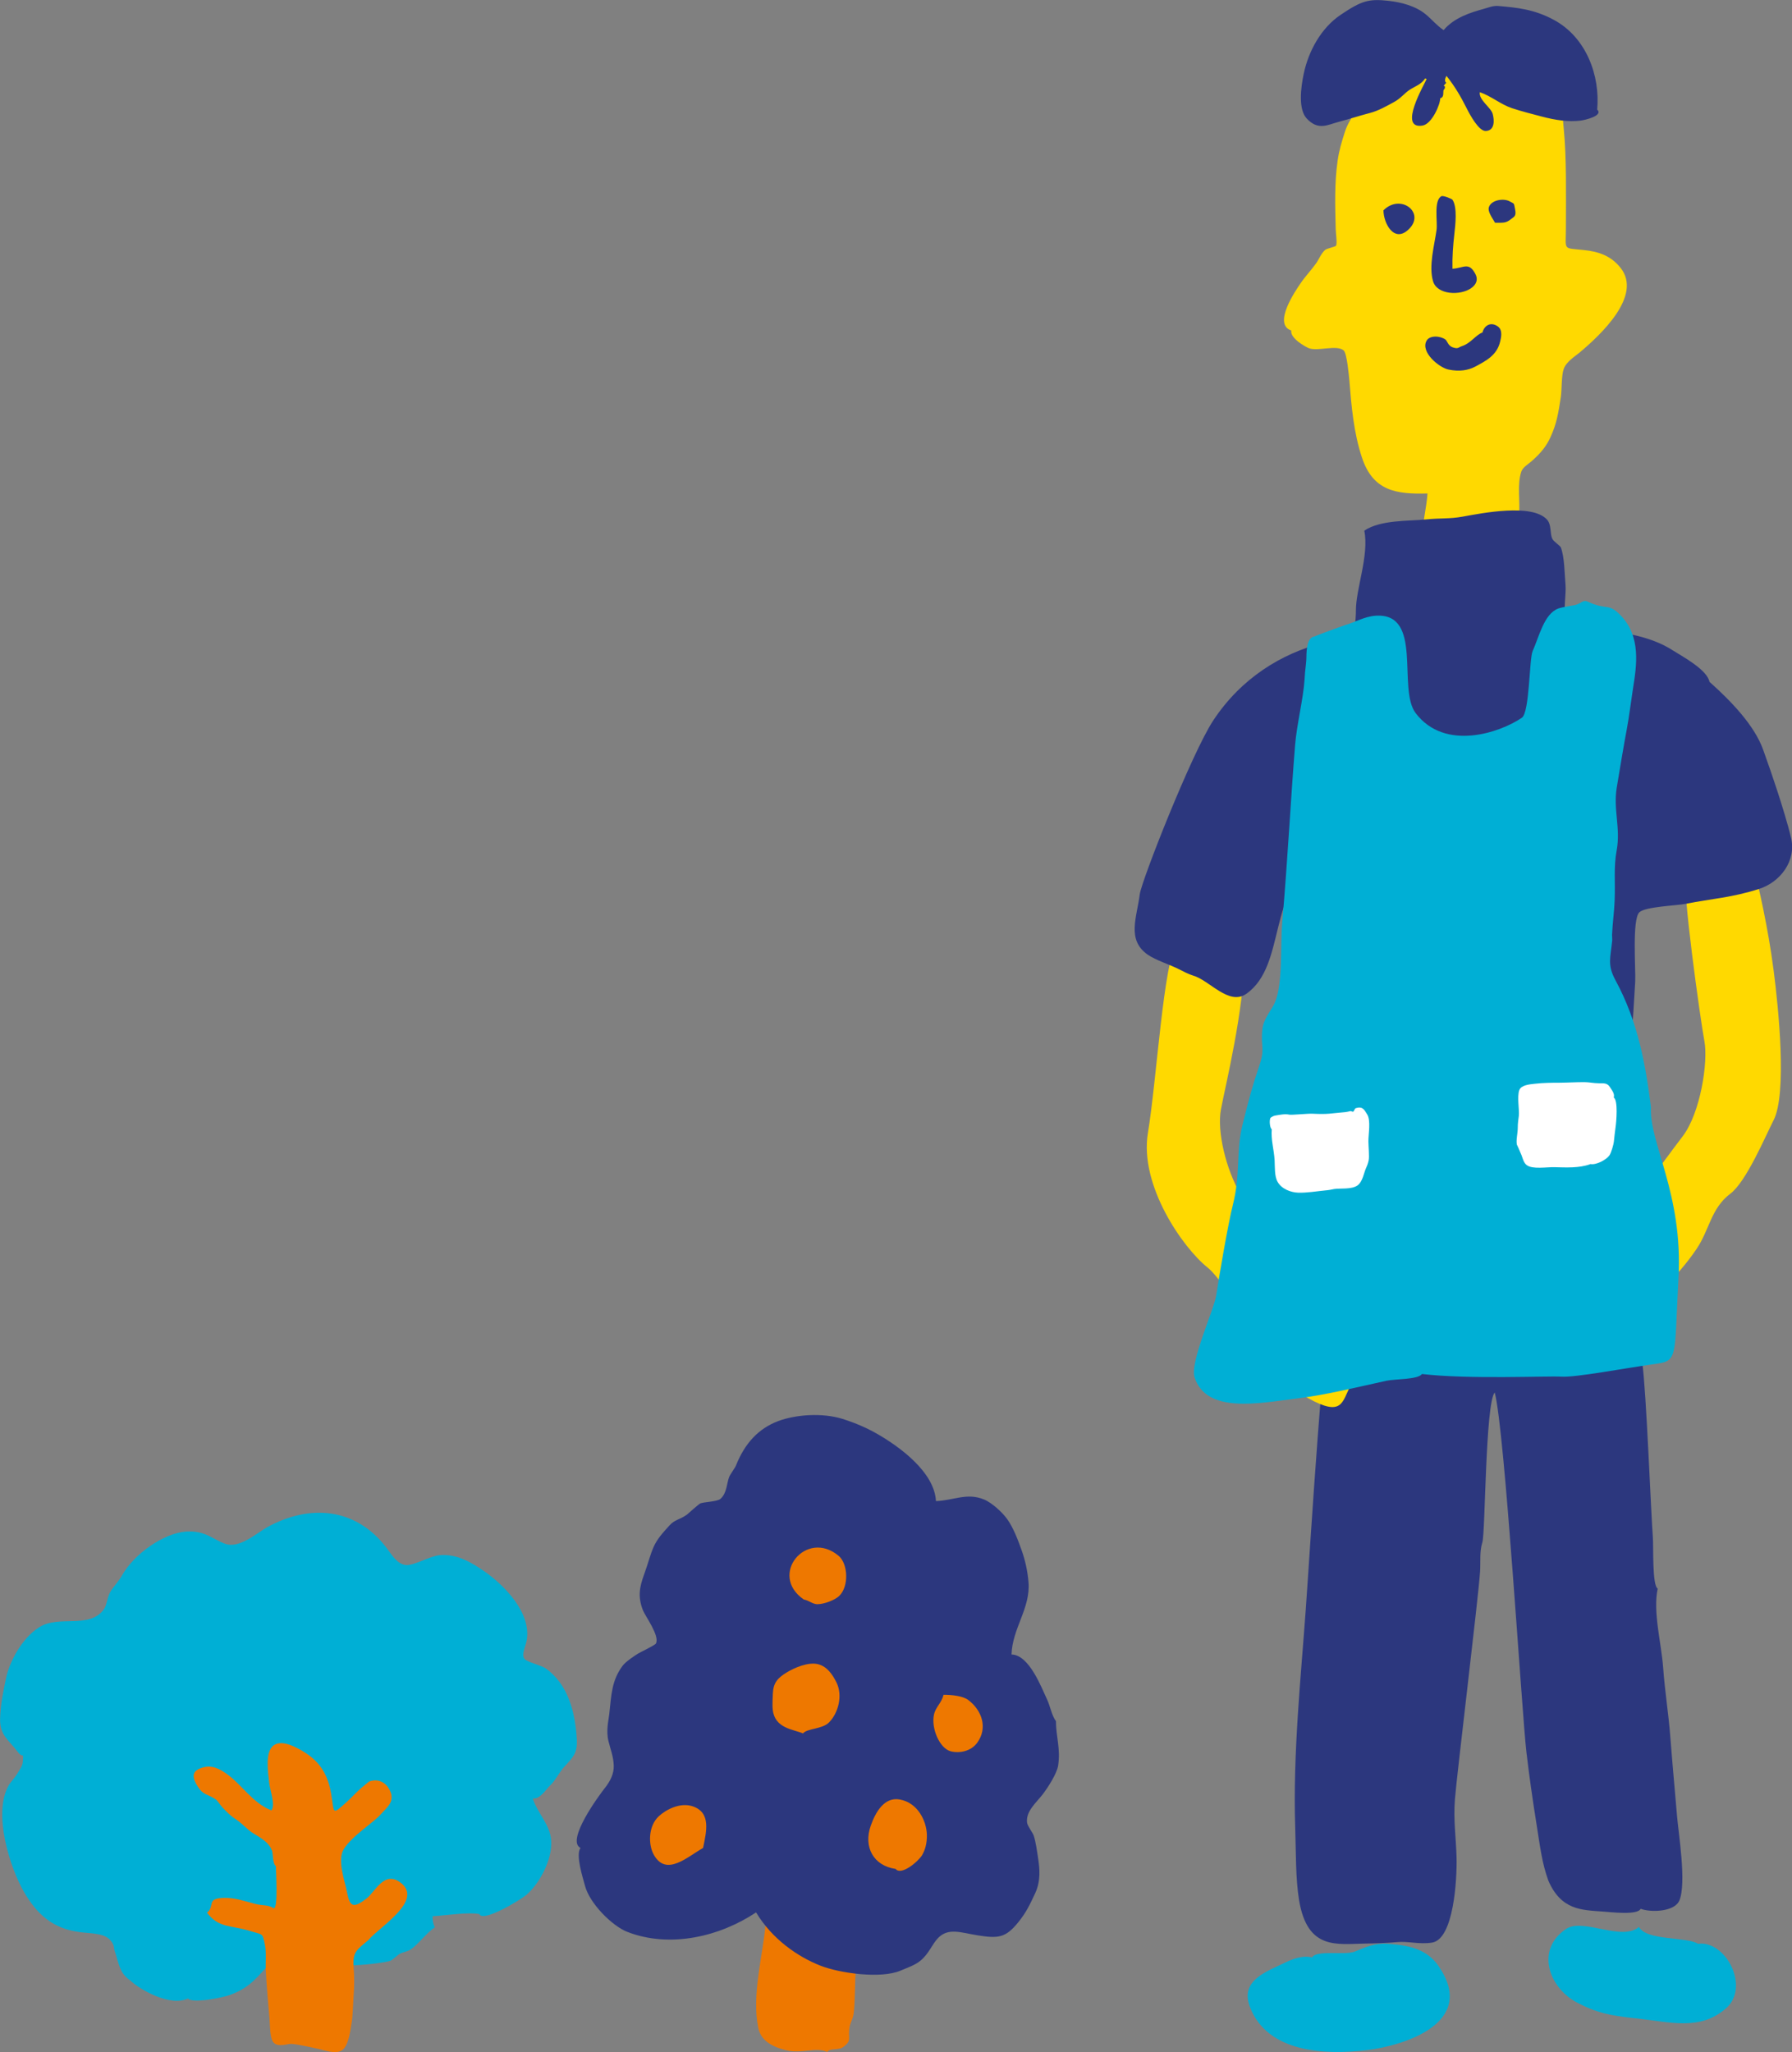
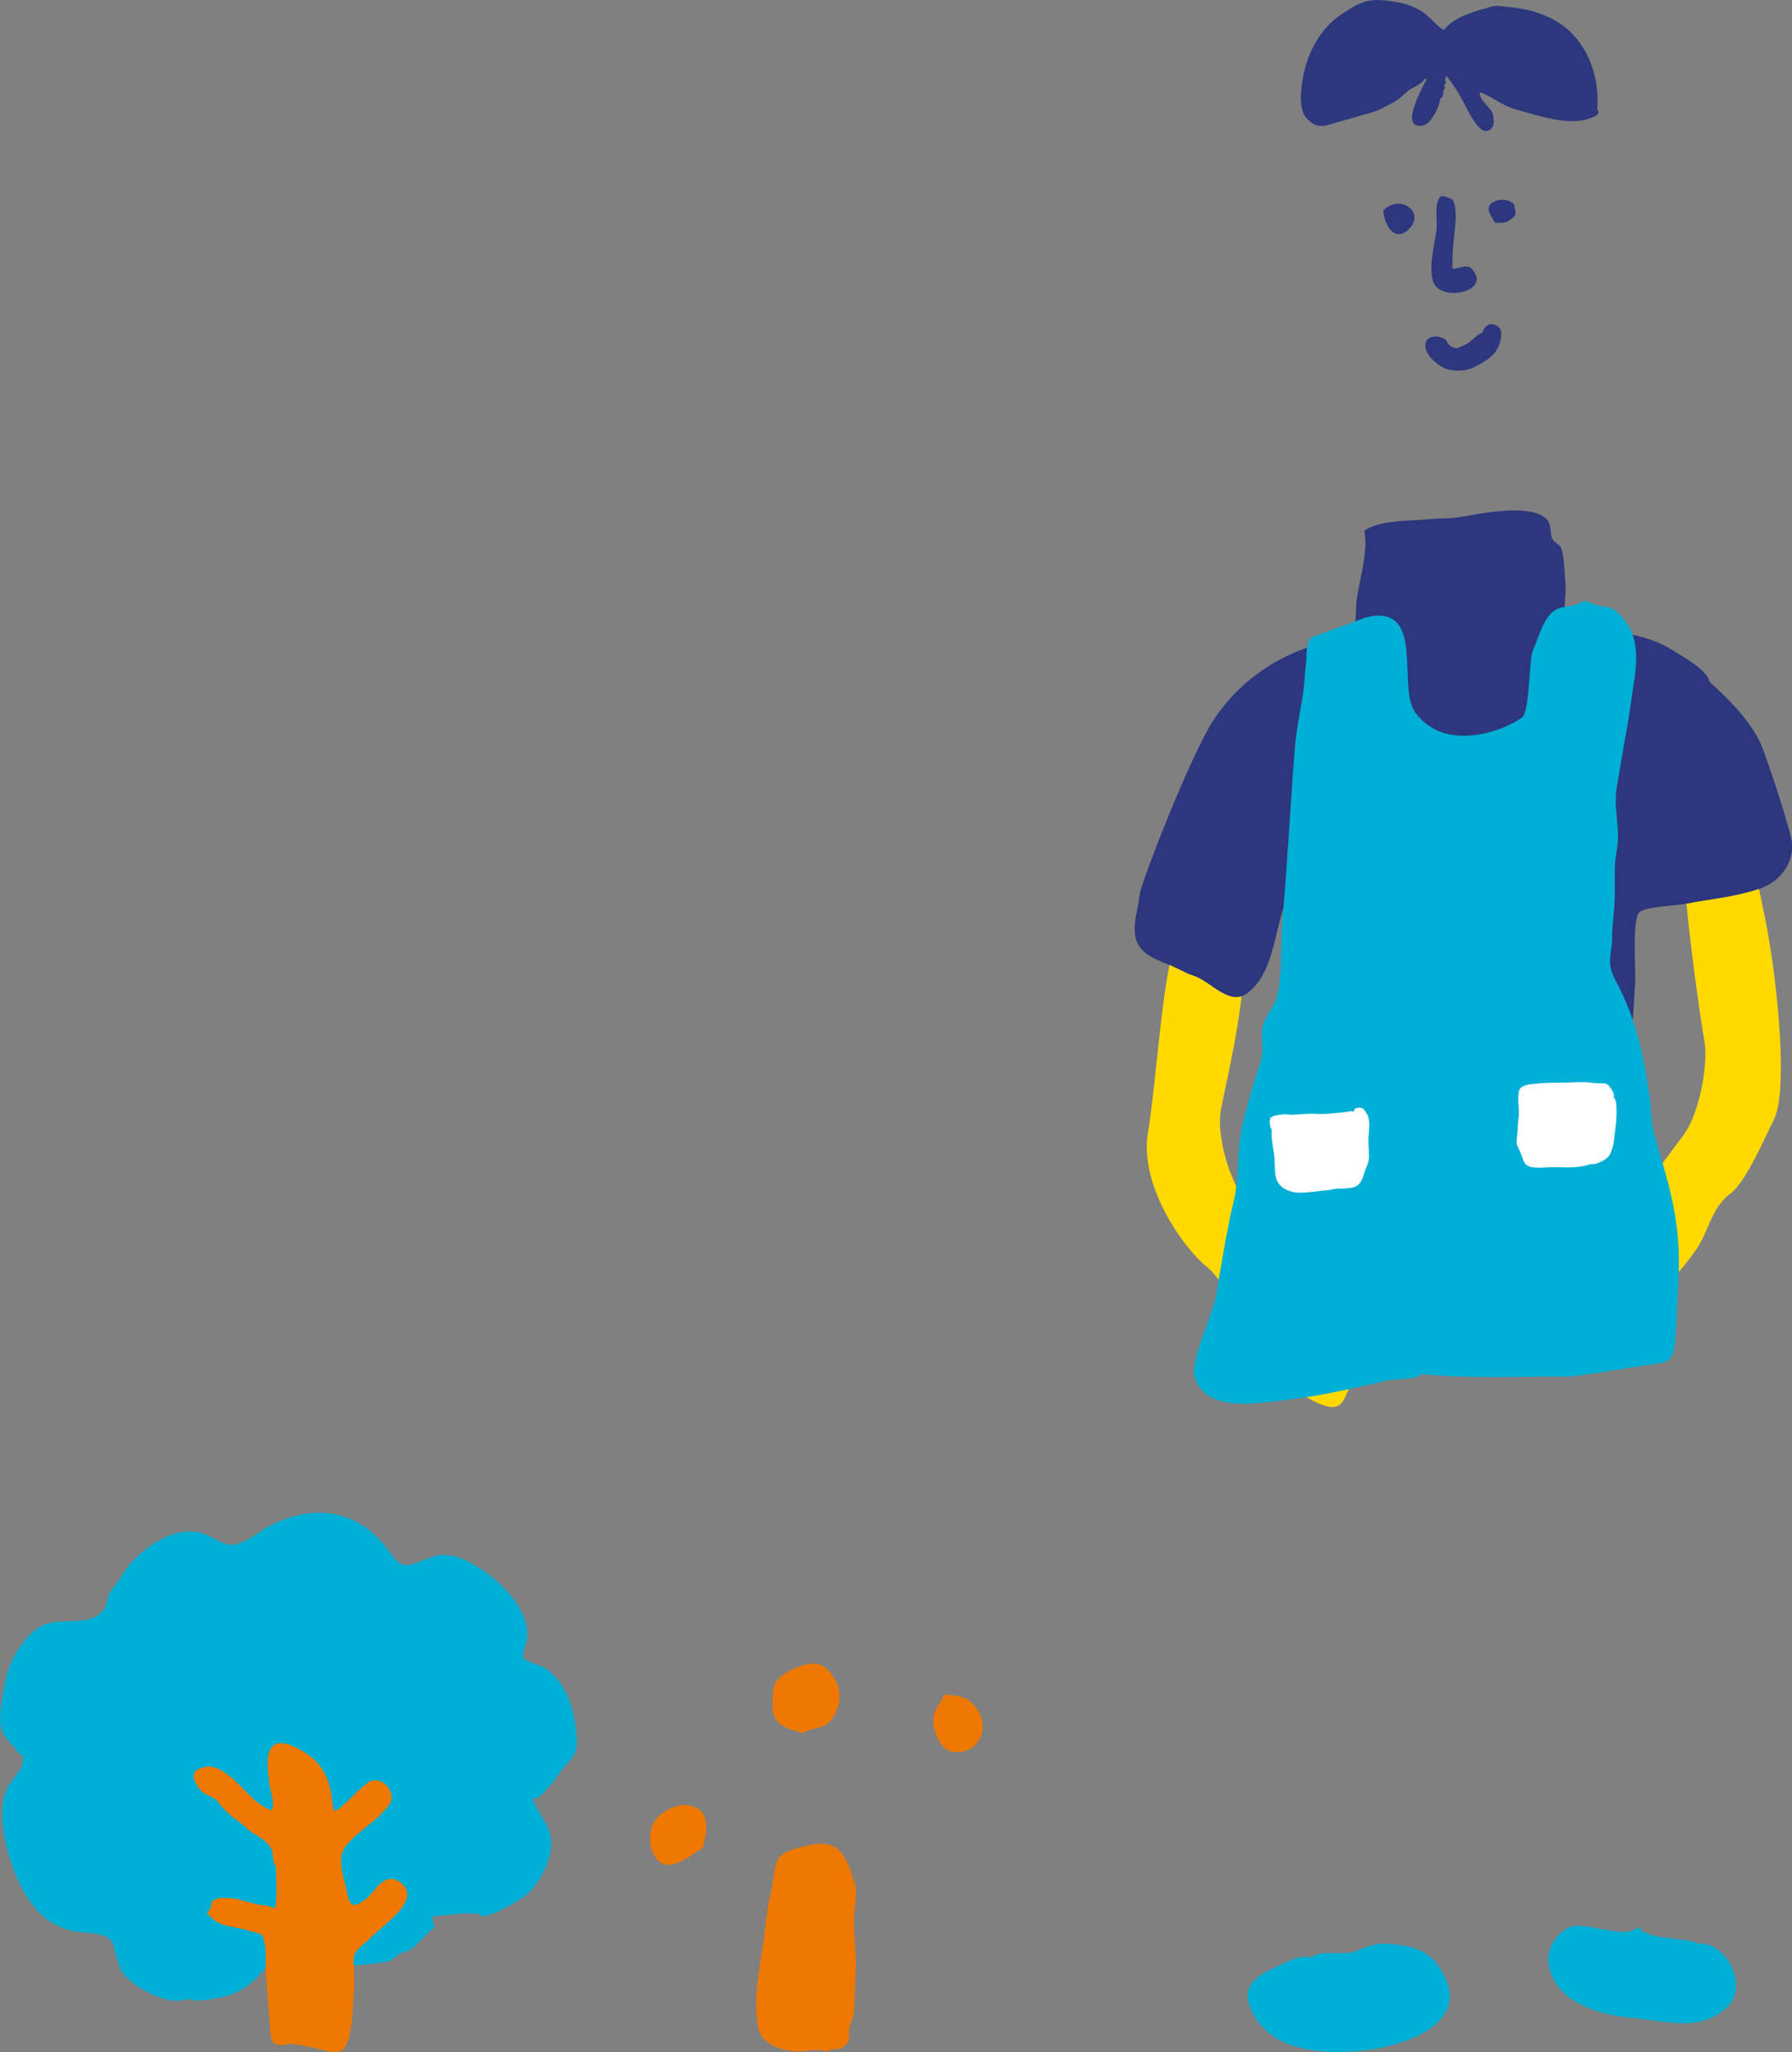
<svg xmlns="http://www.w3.org/2000/svg" id="_レイヤー_2" data-name="レイヤー 2" viewBox="0 0 188 215.22">
  <rect x="0" y="0" width="188" height="215.22" fill="#808080" stroke="none" />
  <defs>
    <style>
      .cls-1 {
        fill: #2c377e;
      }

      .cls-2 {
        fill: #fff;
      }

      .cls-3 {
        fill: #ee7800;
      }

      .cls-4 {
        fill: #ffd900;
      }

      .cls-5 {
        fill: #00afd5;
      }
    </style>
  </defs>
  <g id="blog">
    <g>
      <g>
        <g>
-           <path class="cls-1" d="M155.27,164.94c.08-1.21-.07-2.15.25-3.2.31-1.02.31-14.55,1.29-15.69,1.06,3.87,2.85,33.73,3.33,37.74.3,2.52.64,4.94,1.05,7.49.42,2.66.59,4.14,1.25,5.97,1.34,3.1,3.5,3.08,5.7,3.24.85.06,3.68.41,3.98-.29,1,.39,3.56.36,4.07-.88.76-1.85-.11-7.1-.25-8.84-.2-2.35-.51-5.76-.7-8.25-.2-2.58-.58-4.84-.76-7.36-.19-2.54-1.09-5.85-.57-8.25-.59-.32-.43-4.42-.51-5.42-.19-2.36-.69-15.42-1.11-18.28-.56-3.8-1.35-8.47-2.06-11.61-.13-.56-.26-1.25-.38-1.84-.27-1.29-.5-3.74-1.02-5.23-1.15-3.27-6.12-2.42-8.66-2.12-4.38.52-9.53,1.58-14.26,2.22-.64.09-1.73.39-2.04.49-.25.08-.48.29-.51.29-.35.13-1.3.05-1.53.29-.2.21-.23,2.54-.25,2.65,0-.01-.28.41-.32.59-.36,1.52-.97,2.97-1.21,4.34-1.33,7.75-2.49,27.86-3.07,35.94-.49,6.83-1.35,15.03-1.1,22.7.09,2.7.03,5.37.41,7.69.88,5.23,3.95,4.58,6.93,4.53.78-.01,2.34-.05,3.33-.15,1.18-.12,2.31.26,3.68.05,2.3-.35,2.63-6.69,2.58-8.89-.05-2.09-.35-3.92-.17-6.18.23-2.81,2.44-20.95,2.63-23.76Z" />
          <path class="cls-4" d="M183.92,90.7c.57,2.25,1.56,6.51,2.15,11.06.52,3.98,1.42,12.95,0,15.73-.89,1.74-2.86,6.44-4.54,7.71-2.04,1.54-2.18,3.78-3.54,5.79-2.02,2.99-4.93,5.64-6.14,6.03-3.17,1.02-4.29-1.53-4.09-3.68.2-2.15-2.3-2.76-.02-3.89,2.27-1.12,6.85-7.77,8.76-10.23,1.9-2.45,2.72-7.87,2.31-10.02s-2.43-16.57-1.93-17.49c.5-.92,6.66-2.54,7.05-1.02Z" />
          <path class="cls-4" d="M130.54,100.31c0,5.53-1.94,13.35-2.45,16.05-.43,2.29.51,6.24,2.05,8.9,1.53,2.66,11.56,9.61,12.17,11.04.61,1.43.31,7.26-.61,9-.92,1.74-.82,3.37-4.5,1.33-3.68-2.05-7.98-11.66-10.53-13.7-2.56-2.05-7.16-8.59-6.24-14.11.92-5.52,1.64-18.1,3.07-20.04,1.43-1.94,7.06,0,7.06,1.53Z" />
          <g>
-             <path class="cls-4" d="M135.47,34.66c-.16.81,1.51,1.74,1.87,1.87.94.34,2.9-.4,3.63.23.34.3.55,2.7.59,3.11.22,2.73.45,5.5,1.33,8.14,1.16,3.49,3.59,3.84,6.87,3.75-.16,2.77-2.15,8.76,1.43,9.58,1.2.28,5.3-.43,6.32-1.07,1.05-.65,1.73-4.93,1.86-6.33.12-1.36-.22-3.14.23-4.47.16-.46.66-.73,1.05-1.07,1.06-.92,1.6-1.66,1.99-2.5.68-1.46.85-2.58,1.11-4.28.11-.76.05-2.21.3-2.92.27-.77,1.22-1.35,1.64-1.7,2.29-1.92,6.63-6,4.33-8.9-1.02-1.29-2.33-1.71-3.82-1.87-2.3-.25-1.92.11-1.92-2.36,0-3.44.08-7.35-.23-10.41-.15-1.41-.05-2.5-.78-3.87-.48-.9-1.32-1.27-2.26-1.87-2.1-1.34-6.12-1.44-8.67-1.11-2.2.29-4.29.79-6.09,1.29-.56.16-1.12.04-1.52.29-.87.56-2.13,2.63-2.58,3.51-.43.85-.78,1.28-1.05,2.11-.33,1.02-.62,1.98-.77,3.05-.34,2.36-.26,4.77-.2,7.15,0,.37.17,1.49.04,1.75-.07.14-.97.28-1.17.47-.43.4-.65,1.02-.94,1.41-.58.8-1.14,1.36-1.64,2.11-.44.65-2.96,4.26-.94,4.92Z" />
            <path class="cls-1" d="M167.56,11.51c.33-3.56-1.13-7.6-4.57-9.44-2.11-1.13-3.9-1.27-5.76-1.44-.59-.05-.96.13-1.53.29-1.41.39-3.12.91-4.25,2.24-.75-.51-1.17-1.07-1.88-1.66-1.09-.9-2.63-1.27-3.87-1.41-2.1-.24-2.87-.01-5.06,1.47-2.06,1.39-3.36,3.81-3.86,6.15-.33,1.54-.58,3.75.3,4.71,1.23,1.33,2.22.65,3.44.34,1-.26,2.23-.66,3.2-.91.87-.22,1.82-.76,2.55-1.16.71-.39,1.07-.92,1.63-1.28.47-.31,1.26-.58,1.6-1.18l.17.05c-.17.46-3.07,5.33-.43,4.89,1.01-.17,1.88-2.29,1.85-2.86.55-.14.17-.85.45-.96.23-.61-.4-.02.19-.67-.2-.14-.15-.42.02-.72.88,1.1,1.48,2.13,2.12,3.4.35.7,1.28,2.41,2,2.38.96-.04.91-1.12.73-1.79-.18-.68-1.49-1.47-1.35-2.28,1.22.42,2.16,1.27,3.38,1.68,1.01.33,2.07.6,3.1.87,1.42.38,2.83.59,4.09.43.47-.06,2.36-.5,1.77-1.13Z" />
            <path class="cls-1" d="M145.14,22.06c0,1.35,1.13,3.52,2.69,1.95,1.72-1.72-.9-3.74-2.69-1.95Z" />
            <path class="cls-1" d="M152.38,28.19c-.03-1.28.06-2.43.2-3.67.1-.91.33-2.78-.2-3.57-.07-.1-.98-.47-1.16-.37-.83.44-.39,2.67-.51,3.53-.22,1.6-.84,3.78-.37,5.38.42,1.45,2.86,1.53,3.99.74.58-.4.75-.93.46-1.48-.69-1.32-1.21-.64-2.41-.56Z" />
            <path class="cls-1" d="M155.54,34.87c-.71.24-1.22,1.13-2.18,1.44-.37.12-.37.32-.96.12-.49-.17-.57-.68-.76-.82-.56-.4-1.66-.46-1.98.13-.66,1.19,1.32,2.82,2.3,3.02,1.16.24,2.08.08,2.83-.32,1.09-.59,2.27-1.17,2.6-2.65.06-.29.31-1.16-.25-1.55-.76-.54-1.43-.08-1.61.62Z" />
            <path class="cls-1" d="M156.84,23.36c.84,0,1.14.06,1.67-.37.33-.27.59-.29.44-1.04-.14-.73-.07-.54-.53-.81-.64-.38-1.94-.18-2.21.56-.17.47.3,1.08.64,1.67Z" />
          </g>
          <path class="cls-5" d="M134.11,206.18c-2.21,1-3.9,2.03-2.94,4.42,1.86,4.66,7.77,4.97,12.29,4.42,3.71-.46,11.64-2.8,7.44-8.84-1.22-1.75-3.06-2.14-5.2-2.3-1.6-.12-2.57.43-3.63.83-1,.37-3.94-.21-4.42.59-1.34-.32-2.74.52-3.53.88Z" />
          <path class="cls-5" d="M178.13,203.87c-1.11-.74-5.46-.31-6.18-1.77-1.78,1.56-5.89-.98-7.66.22-3.28,2.23-1.74,6.21,1.18,7.73,1.99,1.04,3.36,1.35,6.12,1.64,3.63.38,6.73,1.36,9.49-1.05,2.55-2.23-.02-7.14-2.94-6.77Z" />
-           <path class="cls-1" d="M179.35,71.54c-.23-1.31-2.93-2.73-3.83-3.31-2.51-1.63-5.81-2.03-9.14-2.28-1.15-.09-1.66.07-2.05-.86-.39-.93,0-2.71-.09-3.74-.1-1.09-.1-2.92-.49-3.93-.08-.19-.72-.59-.88-.88-.3-.55-.06-1.5-.59-2.06-1.59-1.69-6.75-.67-8.84-.29-1.41.25-2.24.13-3.83.29-1.77.19-4.78.02-6.48,1.18.52,2.59-.89,6.1-.88,8.39,0,.21,0,1.48-.29,1.91-.56.85-2.59,1.33-3.17,1.47-4.32,1.1-8.57,3.68-11.51,8.14-2.28,3.47-7.54,16.86-7.71,18.24-.3,2.41-1.38,4.74.81,6.3.84.6,2.43,1.09,3.31,1.55.37.19,1.07.55,1.47.66,1.74.49,3.76,3.21,5.6,1.91,4.29-3.02,2.1-11.19,7.66-13.84,1.5,3.95.23,8.72.81,12.85.26,1.82.55,4.64.66,6,.26,3.29-.22,6.19.59,8.84.32,1.04,1.41,2.58,3.2,2.8,1.92.24,3.61.45,5.34.58,1.5.12,3.37.45,4.71.29,2.19-.25,5.63-.92,7.66-1.33,1-.2,2.15-.55,3.53-.59,2.58-.07,4.07-1.36,5.01-4.42.31-1.02.34-1.94.59-2.65.29-.86.53-2.72.59-3.38.21-2.35.31-4.27.44-6.41.07-1.18-.35-6.56.44-7.29.64-.59,3.86-.69,4.85-.88,2.81-.56,4.82-.64,7.72-1.57,2.18-.7,3.92-2.91,3.34-5.36-.33-1.4-.97-3.47-1.47-5-.44-1.34-.84-2.52-1.47-4.27-.91-2.51-3.3-5.02-5.6-7.07Z" />
+           <path class="cls-1" d="M179.35,71.54c-.23-1.31-2.93-2.73-3.83-3.31-2.51-1.63-5.81-2.03-9.14-2.28-1.15-.09-1.66.07-2.05-.86-.39-.93,0-2.71-.09-3.74-.1-1.09-.1-2.92-.49-3.93-.08-.19-.72-.59-.88-.88-.3-.55-.06-1.5-.59-2.06-1.59-1.69-6.75-.67-8.84-.29-1.41.25-2.24.13-3.83.29-1.77.19-4.78.02-6.48,1.18.52,2.59-.89,6.1-.88,8.39,0,.21,0,1.48-.29,1.91-.56.85-2.59,1.33-3.17,1.47-4.32,1.1-8.57,3.68-11.51,8.14-2.28,3.47-7.54,16.86-7.71,18.24-.3,2.41-1.38,4.74.81,6.3.84.6,2.43,1.09,3.31,1.55.37.19,1.07.55,1.47.66,1.74.49,3.76,3.21,5.6,1.91,4.29-3.02,2.1-11.19,7.66-13.84,1.5,3.95.23,8.72.81,12.85.26,1.82.55,4.64.66,6,.26,3.29-.22,6.19.59,8.84.32,1.04,1.41,2.58,3.2,2.8,1.92.24,3.61.45,5.34.58,1.5.12,3.37.45,4.71.29,2.19-.25,5.63-.92,7.66-1.33,1-.2,2.15-.55,3.53-.59,2.58-.07,4.07-1.36,5.01-4.42.31-1.02.34-1.94.59-2.65.29-.86.53-2.72.59-3.38.21-2.35.31-4.27.44-6.41.07-1.18-.35-6.56.44-7.29.64-.59,3.86-.69,4.85-.88,2.81-.56,4.82-.64,7.72-1.57,2.18-.7,3.92-2.91,3.34-5.36-.33-1.4-.97-3.47-1.47-5-.44-1.34-.84-2.52-1.47-4.27-.91-2.51-3.3-5.02-5.6-7.07" />
        </g>
        <path class="cls-5" d="M173.21,116.18c-.57-4.48-1.33-8.94-3.73-13.37-.88-1.63-.52-2.34-.34-4.2,0,0-.02-.7-.02-.54.06-1.34.22-2.34.27-3.55.09-2.05-.12-3.52.22-5.36.42-2.28-.37-4.25,0-6.53.25-1.54.78-4.69,1.06-6.16.2-1.03.54-3.57.65-4.27.38-2.39.87-5.42-1.31-7.67-1.29-1.34-1.46-.49-3.37-1.4-.61-.29-.68.16-1.43.34-.03,0-1.36.22-1.72.35-1.51.55-2.04,3.02-2.7,4.47-.36.79-.31,6.43-1.13,6.99-2.3,1.57-8.07,3.55-11.14-.48-1.95-2.57.84-10.56-4.21-10.22-1.16.08-2.19.7-3.08.94-.03,0-3.46,1.24-3.28,1.23-.97.05-.88,1.94-.9,2.36,0,.02-.03.48-.06.7-.08.66-.09.82-.13,1.48-.13,1.98-.82,4.74-.99,6.84-.47,5.8-.76,11.8-1.35,18.61-.21,2.48.08,6.4-.76,8.38-.31.75-1.2,1.71-1.32,2.79-.22,1.87.32,1.98-.33,3.88-.74,2.17-1.07,3.42-1.76,6.19-.7,2.82-.19,5.15-1.01,8.39-.51,2.01-1.48,7.71-1.76,9.56-.21,1.39-2.77,6.97-2.26,8.53,1.26,3.86,6.76,2.71,10.73,2.22,3.17-.39,6.32-1.19,9.4-1.86.92-.2,3.31-.11,3.73-.71,4.86.58,13.16.19,14.62.28,1.46.1,6.67-.89,9.5-1.28,2.83-.39,2.31-.3,2.79-9.08.49-8.78-3.06-14.14-2.89-17.84Z" />
        <path class="cls-2" d="M166.82,122.09c.64.13,1.68-.44,2.02-.9.21-.29.45-1.21.47-1.43.06-.59.11-1.02.18-1.53.08-.54.28-2.84-.19-3.11.11-.38-.13-.69-.38-1.07-.29-.46-.58-.43-1.19-.43-.51,0-1.02-.12-1.52-.12-.93,0-1.6.05-2.57.06-.87,0-1.75.01-2.62.11-.57.06-1.44.14-1.63.67-.25.68.02,2.07-.05,2.7-.05.43-.11.74-.11,1.23,0,.62-.2,1.3-.09,1.8.03.01.37.84.41.92.2.42.25.94.63,1.22.61.45,2.07.19,2.89.21,1.23.03,2.58.11,3.75-.31Z" />
        <path class="cls-2" d="M133.42,118.44c-.09,1.14.23,2.1.3,3.24.04.68-.03,1.67.31,2.27.43.77,1.4,1.11,2.13,1.14.92.04,2.07-.16,2.84-.23.46-.04.66-.09.97-.15.59-.1,1.83.07,2.45-.38.54-.39.68-1.34.86-1.74.11-.24.24-.54.31-.9.08-.41-.03-1.51-.03-2,0-.76.27-2.19-.13-2.81-.29-.46-.45-.87-1.18-.65-.16.05-.18.34-.3.37-.08.02-.21-.09-.29-.06-.08.03-.47.1-.49.1-1.72.15-1.78.25-3.52.17-.41-.02-2.17.15-2.38.1-.44-.1-1,.01-1.46.09-.33.05-.56.29-.52.24-.15.26-.07,1.11.14,1.2Z" />
      </g>
      <g>
        <g>
          <path class="cls-3" d="M89.57,197.27c-.63-2.1-1.34-4.37-4.27-3.81-.92.18-3.09.56-3.65,1.48-.41.67-.57,2.71-.7,3.27-.1.43-.19.65-.23.91-.16.92-.34,2.03-.41,2.81-.3,3.25-1.46,7.36-.76,10.76.26,1.25,1.29,1.97,3.03,2.37,1.52.35,3.12-.38,4.2.16.3-.46,1.17-.11,1.74-.56.87-.68.43-.86.59-1.93.12-.8.38-.84.47-1.73.14-1.5.1-3.07.19-4.29.13-1.73-.22-3.51-.19-5.25.02-1.23.5-3.39,0-4.2Z" />
-           <path class="cls-1" d="M109.85,178.25c-.57-1.19-1.86-4.69-3.73-4.72.08-2.75,2.01-4.85,1.78-7.59-.1-1.2-.35-2.3-.73-3.37-.31-.86-.82-2.3-1.52-3.26-.48-.67-1.58-1.7-2.42-2.04-1.8-.74-3.19.11-5.04.17-.15-3.01-3.75-5.65-6.06-6.99-1.17-.68-2.38-1.2-3.74-1.63-2.11-.66-4.91-.46-6.75.23-2.12.8-3.52,2.38-4.43,4.66-.09.24-.59.91-.7,1.17-.27.64-.23,1.72-.93,2.33-.33.29-1.78.33-2.1.47-.19.08-1.31,1.1-1.4,1.17-.83.59-1.27.5-1.87,1.17-.71.79-1.25,1.37-1.63,2.21-.35.77-.56,1.67-.99,2.86-.5,1.37-.7,2.36-.14,3.8.25.64,1.79,2.69,1.36,3.49-.09.18-1.66.92-1.86,1.05-.38.23-1.31.85-1.63,1.28-1.15,1.55-1.18,3.02-1.4,5.06-.08.71-.36,1.76-.08,2.87.23.92.52,1.61.55,2.56.02.81-.34,1.59-.93,2.33-.62.78-4.11,5.52-2.56,6.29-.54.74.26,3.15.47,3.96.48,1.86,2.85,4.22,4.43,4.84,4.55,1.77,9.79.45,13.52-2.04,1.68,2.79,4.34,4.64,6.76,5.59,2.04.8,6.34,1.39,8.39.52.8-.34,1.52-.57,2.1-1.05.9-.74,1.21-1.73,1.86-2.39,1.07-1.08,2.37-.55,4.1-.27,2.18.35,2.96.29,4.29-1.36.84-1.04,1.19-1.78,1.79-3.07.6-1.3.45-2.61.31-3.57-.13-.86-.25-1.77-.47-2.45-.09-.28-.66-1.03-.7-1.35-.15-1.19.93-2.07,1.63-2.97.55-.71,1.51-2.21,1.63-3.03.27-1.78-.23-3.05-.23-4.66-.44-.57-.61-1.6-.93-2.27Z" />
        </g>
        <path class="cls-3" d="M72.66,189.45c-1.31-.43-2.78.34-3.55,1.05-1.12,1.04-1.11,3-.51,4.05,1.3,2.3,3.49.22,5.16-.73.35-1.71.87-3.71-1.1-4.37Z" />
        <path class="cls-3" d="M84.24,181.81c.43-.54,2.02-.43,2.74-1.16.97-.99,1.46-2.82.77-4.2-.41-.81-.96-1.65-1.92-1.9-1.04-.27-2.53.4-3.26.84-1.01.61-1.44,1.12-1.49,2.24-.01.33-.07,1.21-.01,1.69.21,1.97,2.15,2.05,3.18,2.49Z" />
-         <path class="cls-3" d="M96.74,194.56c.3-.48.52-1.2.5-2.12-.04-1.45-.95-3.36-2.84-3.7-1.62-.3-2.55,1.32-3.05,2.75-.78,2.21.27,4.2,2.61,4.53.58.74,2.37-.77,2.79-1.46Z" />
        <path class="cls-3" d="M97.98,179.85c-.3,1.45.6,3.52,1.75,3.83.93.24,2.15.01,2.81-.92,1.11-1.56.46-3.38-.95-4.45-.57-.43-1.67-.55-2.6-.55-.22.88-.83,1.26-1.01,2.09Z" />
-         <path class="cls-3" d="M85.81,168.25c.65,0,1.79-.43,2.23-.86,1.05-1.01.92-3.38-.05-4.2-3.39-2.86-7.4,1.99-3.67,4.57.62.12.9.5,1.49.5Z" />
      </g>
      <g>
        <path class="cls-5" d="M19.74,209.62c.39.52,3.57-.05,4.55-.44,2.02-.79,2.75-1.88,4.12-3.36,0-.74.36-.92,1.1-.55.48.1.96.22,1.43.38.79.13,1.85.36,2.56,0,.7.96,6.65.31,7.46,0,.23-.09.79-.62.93-.7.36-.21.82-.24,1.17-.47.8-.51,1.69-1.78,2.56-2.33-.18-.37-.25-.76-.23-1.17,1.65-.1,3.57-.44,4.9-.23.34.92,4.23-1.43,4.9-1.98,1.39-1.17,2.8-3.74,2.63-5.78-.14-1.67-1.4-2.76-1.93-4.36.79.1,1.4-.98,1.86-1.4.47-.42.98-1.42,1.4-1.87,1.2-1.29,1.51-1.59,1.32-3.56-.17-1.85-.62-3.81-1.74-5.34-.41-.56-.89-1.05-1.46-1.46-.43-.31-1.98-.68-2.23-.99-.37-.45.08-1.25.21-1.94.54-2.9-2.37-5.85-4.52-7.32-1.17-.8-2.74-1.79-4.58-1.64-1.04.08-2.68,1.1-3.55,1.04-.94-.07-1.55-1.15-2.1-1.87-3.19-4.14-7.99-4.56-12.47-2.1-1.05.58-2.9,2.27-4.38,1.75-1.35-.47-2.11-1.44-4.17-1.29-2.29.18-5.41,2.3-6.72,4.66-.28.51-.86,1.12-1.17,1.63-.35.58-.37,1.42-.7,1.87-1.53,2.09-4.68.56-6.76,1.86-1.9,1.19-3.17,3.75-3.5,5.36-.23,1.14-.59,2.71-.62,4.27-.04,1.73.94,2.24,1.84,3.44.6.81.62-.1.54,1.06-.03.46-.37.87-.59,1.26-.2.34-.72.91-.87,1.17-1.73,2.98.14,8.71,1.57,11.19,1.38,2.37,3.02,3.87,5.87,4.24,1.3.17,2.68.07,3.33,1,.34.48.19.59.35,1.04.42,1.19.45,2.25,1.63,3.04.95.92,4.19,2.8,6.06,1.87Z" />
        <path class="cls-3" d="M38.72,203.4c1.18-1.35,5.71-4.08,3.33-5.92-1.72-1.33-2.65.88-3.56,1.61-1.59,1.27-1.82.7-2.1-.7-.23-1.15-1.02-3.29-.34-4.42.84-1.39,3.09-2.78,3.84-3.62.71-.8,1.63-1.4.96-2.66-.39-.73-1.15-1.18-2.12-.84-.01,0-.58.48-.77.63-.54.45-1.02,1.01-1.61,1.54-1.59,1.43-1.25,1.16-1.62-.95-.42-2.37-1.52-3.6-3.23-4.55-.58-.32-1.93-1.05-2.76-.48-.97.66-.62,2.82-.5,3.93.09.83.68,2.38.23,2.91-1.99-.78-3.08-2.69-4.69-3.83-.7-.49-1.5-.97-2.53-.66-1.26.37-1.07,1.1-.47,2.04.55.85.99.73,1.8,1.26.29.18.52.63.72.84.48.49.78.85,1.44,1.28.43.28.88.72,1.4,1.17.62.53,1.95.97,2.39,2.1.13.33.06,1.41.41,1.63,0,.43.27,4.57-.23,4.43-.62-.4-1.12-.23-2.01-.47-1.09-.29-2.07-.64-3.21-.61-1.9.04-.9.84-1.77,1.55,1.22,1.63,2.5,1.3,4.49,1.91,1.41.44,1.31.17,1.58,1.43.18.8.05,1.95.1,2.78.09,1.64.23,3.29.38,4.93.07.78.03,2.18.45,2.59.51.5,1.46.09,1.87.12.79.06,1.88.34,2.56.47.76.14,2.04.68,2.75.19.7-.48.89-2.3.97-2.76.15-.8.15-1.87.23-2.98.08-1.11.07-1.89,0-2.93-.11-1.68.28-1.8,1.63-2.95Z" />
      </g>
    </g>
  </g>
</svg>